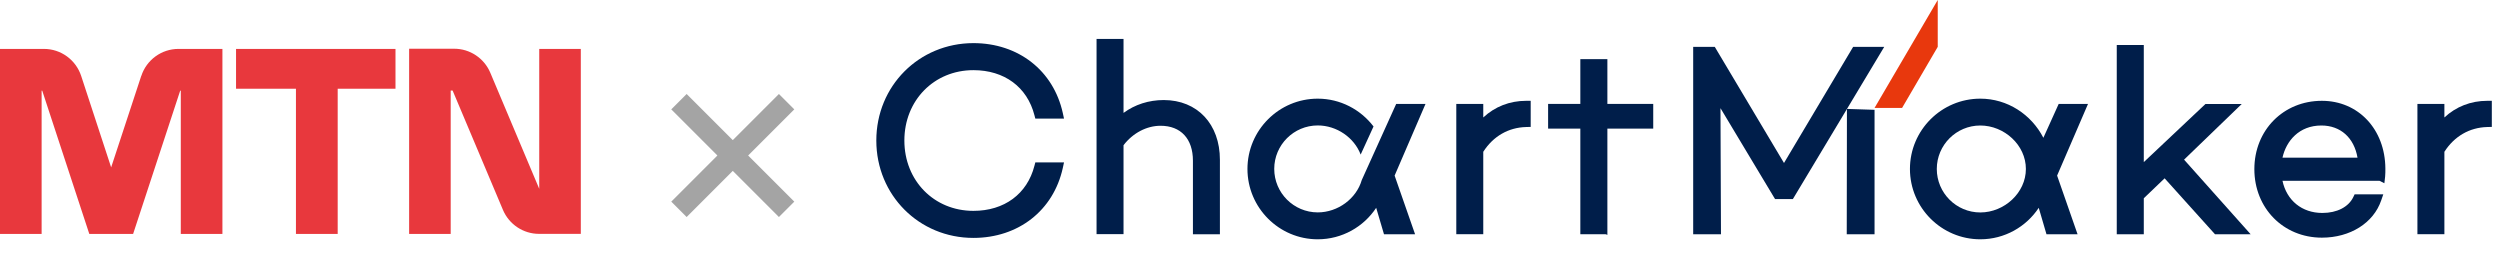
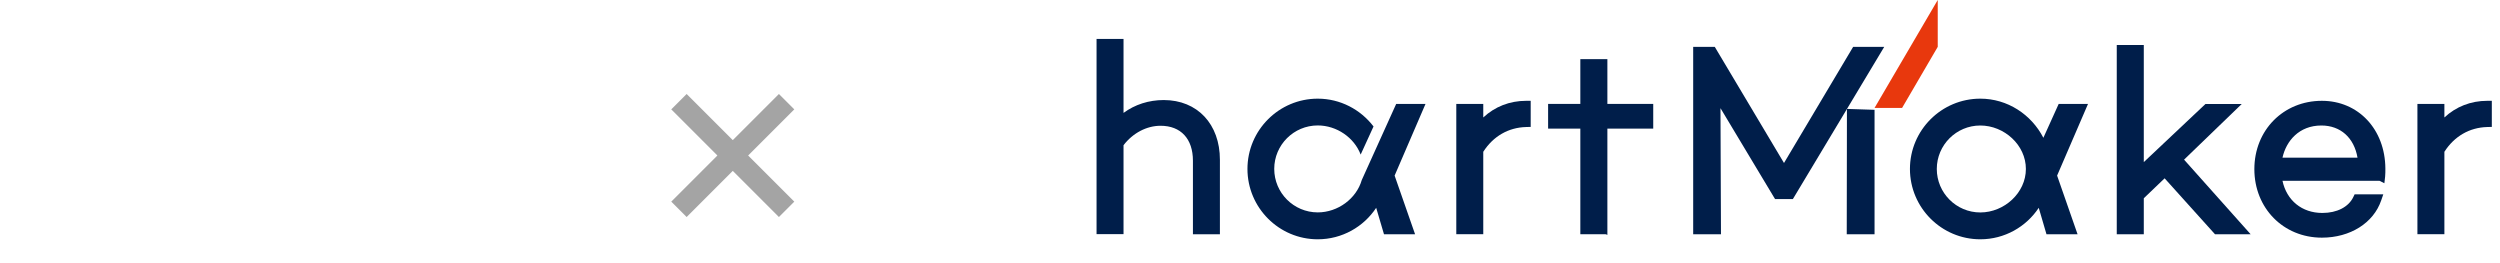
<svg xmlns="http://www.w3.org/2000/svg" width="209" height="22" viewBox="0 0 209 22" fill="none">
  <g clip-path="url(#clip0_303_3712)">
    <path d="M45.08 4.089V15.784L40.984 6.069C40.47 4.862 39.283 4.074 37.974 4.074H34.203V19.555H37.678V7.568H37.838L42.05 17.555C42.564 18.762 43.752 19.551 45.061 19.551H48.556V4.089H45.08Z" fill="#E8383D" />
    <path d="M11.808 6.347L9.292 13.993L6.786 6.347C6.34 4.999 5.09 4.089 3.674 4.089H0V19.555H3.48V7.578H3.529L7.465 19.555H11.129L15.065 7.578H15.114V19.555H18.594V4.089H14.92C13.509 4.089 12.254 4.999 11.813 6.347" fill="#E8383D" />
    <path d="M19.733 7.418H24.741V19.555H28.231V7.418H33.063V4.089H19.733V7.418Z" fill="#E8383D" />
  </g>
  <g clip-path="url(#clip1_303_3712)">
-     <path d="M81.375 5.865C83.964 5.865 85.87 7.274 86.478 9.629L86.553 9.915H88.951L88.85 9.449C88.067 5.897 85.134 3.605 81.375 3.605C76.828 3.61 73.26 7.184 73.26 11.747C73.26 16.31 76.828 19.889 81.375 19.889C85.134 19.889 88.067 17.597 88.85 14.044L88.951 13.579H86.553L86.478 13.864C85.87 16.22 83.959 17.628 81.375 17.628C78.082 17.628 75.605 15.098 75.605 11.747C75.605 8.396 78.088 5.865 81.375 5.865Z" fill="#001E4A" />
    <path d="M97.289 8.364C96.039 8.364 94.875 8.74 93.927 9.439V3.256H91.672V19.576H93.927V12.139C94.71 11.117 95.865 10.514 97.024 10.514C98.718 10.514 99.729 11.604 99.729 13.436V19.582H101.984V13.367C101.99 10.376 100.1 8.364 97.289 8.364Z" fill="#001E4A" />
    <path d="M124.001 9.82V8.687H121.746V19.577H124.001V12.689C124.832 11.392 126.103 10.656 127.59 10.619L127.966 10.609V8.428H127.58C126.214 8.428 124.97 8.915 124.001 9.82Z" fill="#001E4A" />
    <path d="M134.377 19.582V19.645C134.324 19.624 134.266 19.603 134.218 19.582H134.377Z" fill="#001E4A" />
    <path d="M138.21 8.687V10.752H134.377V19.582H132.116V10.752H129.422V8.687H132.116V4.944H134.377V8.687H138.21Z" fill="#001E4A" />
    <path d="M154.923 3.917L149.142 13.626L143.355 3.917H141.55V19.582H143.874L143.832 9.042L148.395 16.644H149.883L157.522 3.917H154.923Z" fill="#001E4A" />
    <path d="M187.411 8.692H184.378L179.221 13.552V3.764H176.961V19.582H179.221V16.575L180.963 14.907L185.172 19.582H188.152L182.588 13.346L187.411 8.692Z" fill="#001E4A" />
    <path d="M194.108 8.428C190.889 8.428 188.464 10.884 188.464 14.14C188.464 17.401 190.889 19.868 194.108 19.868C196.474 19.868 198.422 18.645 199.068 16.755L199.243 16.247H196.845L196.739 16.469C196.342 17.305 195.373 17.803 194.15 17.803C192.44 17.803 191.17 16.76 190.815 15.114H198.925L199.333 15.32L199.396 14.77C199.417 14.553 199.417 14.315 199.417 14.087C199.396 10.81 197.157 8.428 194.108 8.428ZM190.815 13.182C191.127 11.779 192.207 10.492 194.065 10.492C195.669 10.492 196.802 11.514 197.088 13.182H190.815Z" fill="#001E4A" />
    <path d="M207.93 8.428C206.564 8.428 205.32 8.915 204.351 9.82V8.687H202.096V19.577H204.351V12.689C205.182 11.392 206.453 10.656 207.94 10.619L208.316 10.609V8.428H207.93Z" fill="#001E4A" />
    <path d="M156.712 9.021L161.995 0V3.917L159.015 9.021H156.712Z" fill="#E8380D" />
    <path d="M154.404 9.105L154.388 19.582H156.712V9.18L154.404 9.105Z" fill="#001E4A" />
    <path d="M119.173 8.687H116.722L115.441 11.519L113.842 15.056C113.393 16.607 111.847 17.756 110.163 17.756C108.157 17.756 106.526 16.125 106.526 14.119C106.526 12.118 108.157 10.487 110.163 10.487C111.751 10.487 113.213 11.504 113.752 12.922L114.827 10.572C113.737 9.148 112.043 8.248 110.163 8.248C106.923 8.248 104.287 10.884 104.287 14.124C104.287 17.364 106.923 20.005 110.163 20.005C112.196 20.005 114.001 18.962 115.049 17.374L115.701 19.582H118.3L116.59 14.68L119.173 8.687Z" fill="#001E4A" />
    <path d="M174.558 8.687H172.107L170.826 11.519C169.814 9.561 167.819 8.248 165.553 8.248C162.308 8.248 159.671 10.884 159.671 14.124C159.671 17.364 162.308 20.005 165.553 20.005C167.586 20.005 169.386 18.962 170.439 17.374L171.085 19.582H173.684L171.974 14.68L174.558 8.687ZM165.553 17.761C163.546 17.761 161.916 16.13 161.916 14.124C161.916 12.123 163.546 10.492 165.553 10.492C167.554 10.492 169.364 12.123 169.364 14.124C169.364 16.125 167.554 17.761 165.553 17.761Z" fill="#001E4A" />
  </g>
  <path d="M66.403 9.143L62.545 13L66.403 16.857L65.117 18.143L61.26 14.286L57.403 18.143L56.117 16.857L59.974 13L56.117 9.143L57.403 7.857L61.26 11.714L65.117 7.857L66.403 9.143Z" fill="#A4A4A4" />
  <defs>
    <clipPath id="clip0_303_3712">
-       <rect width="48.556" height="15.482" fill="white" transform="translate(0 4.074)" />
-     </clipPath>
+       </clipPath>
    <clipPath id="clip1_303_3712">
      <rect width="135.056" height="20" fill="white" transform="translate(73.26)" />
    </clipPath>
  </defs>
</svg>